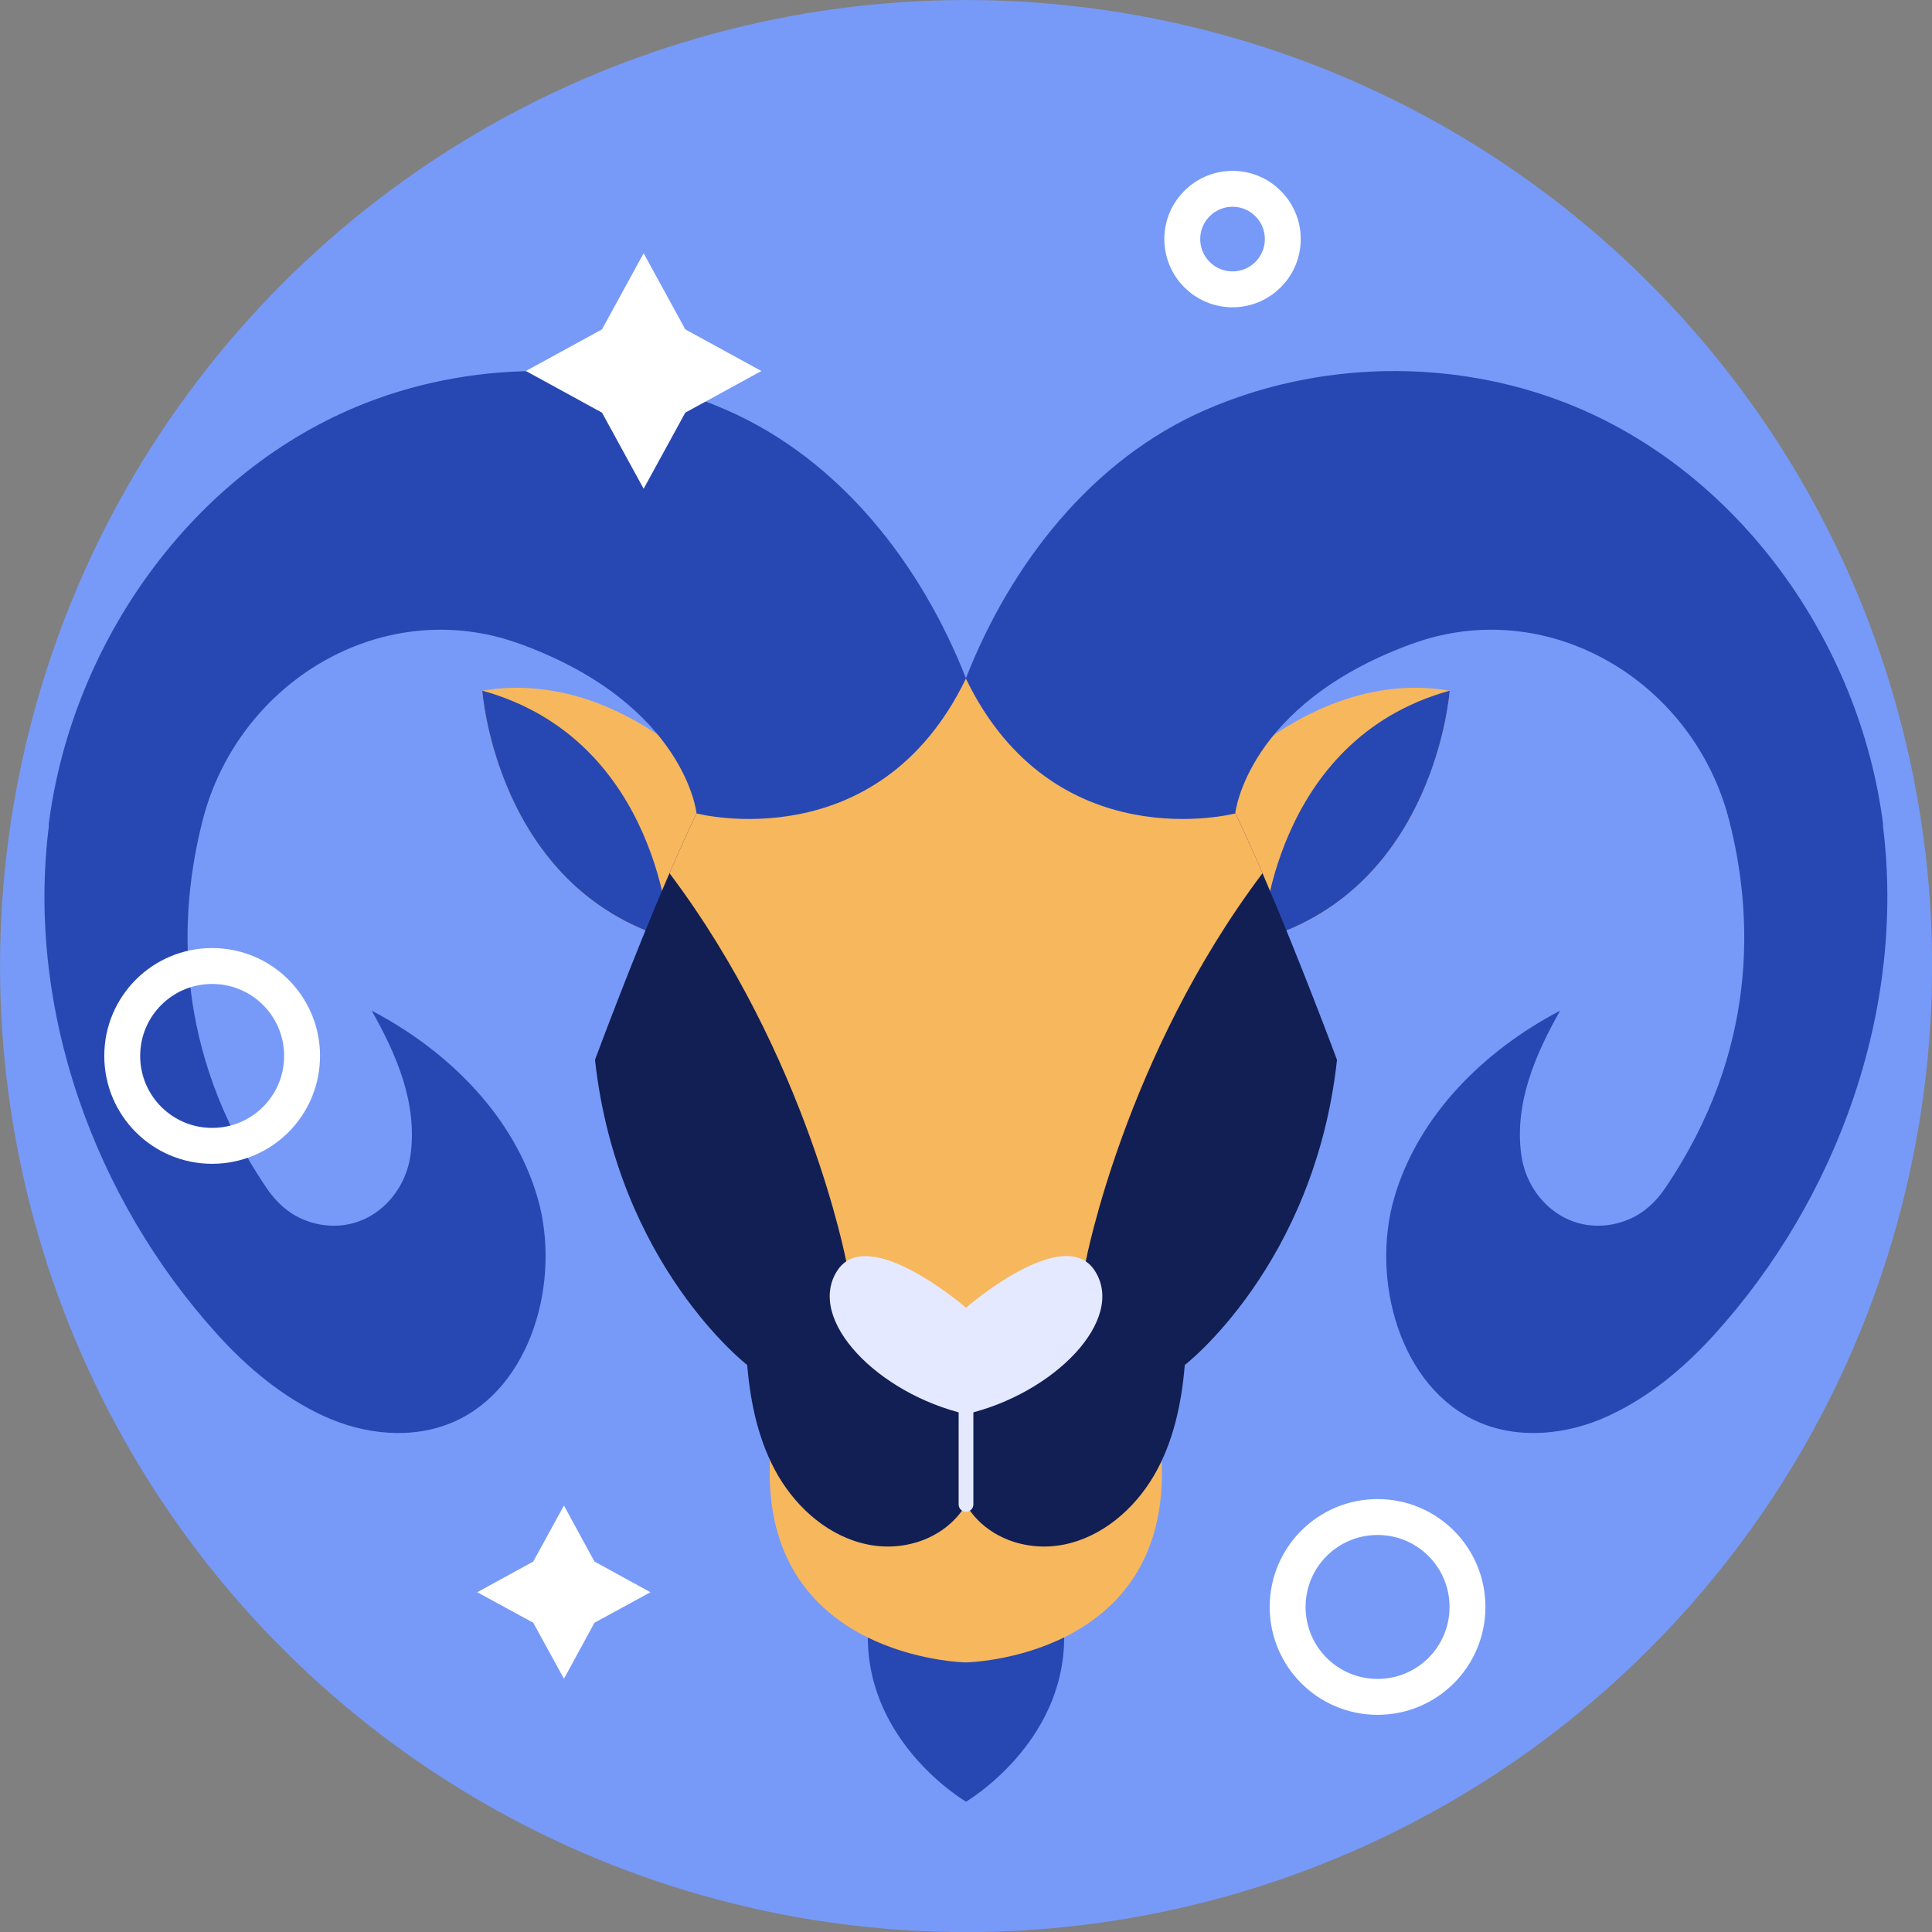
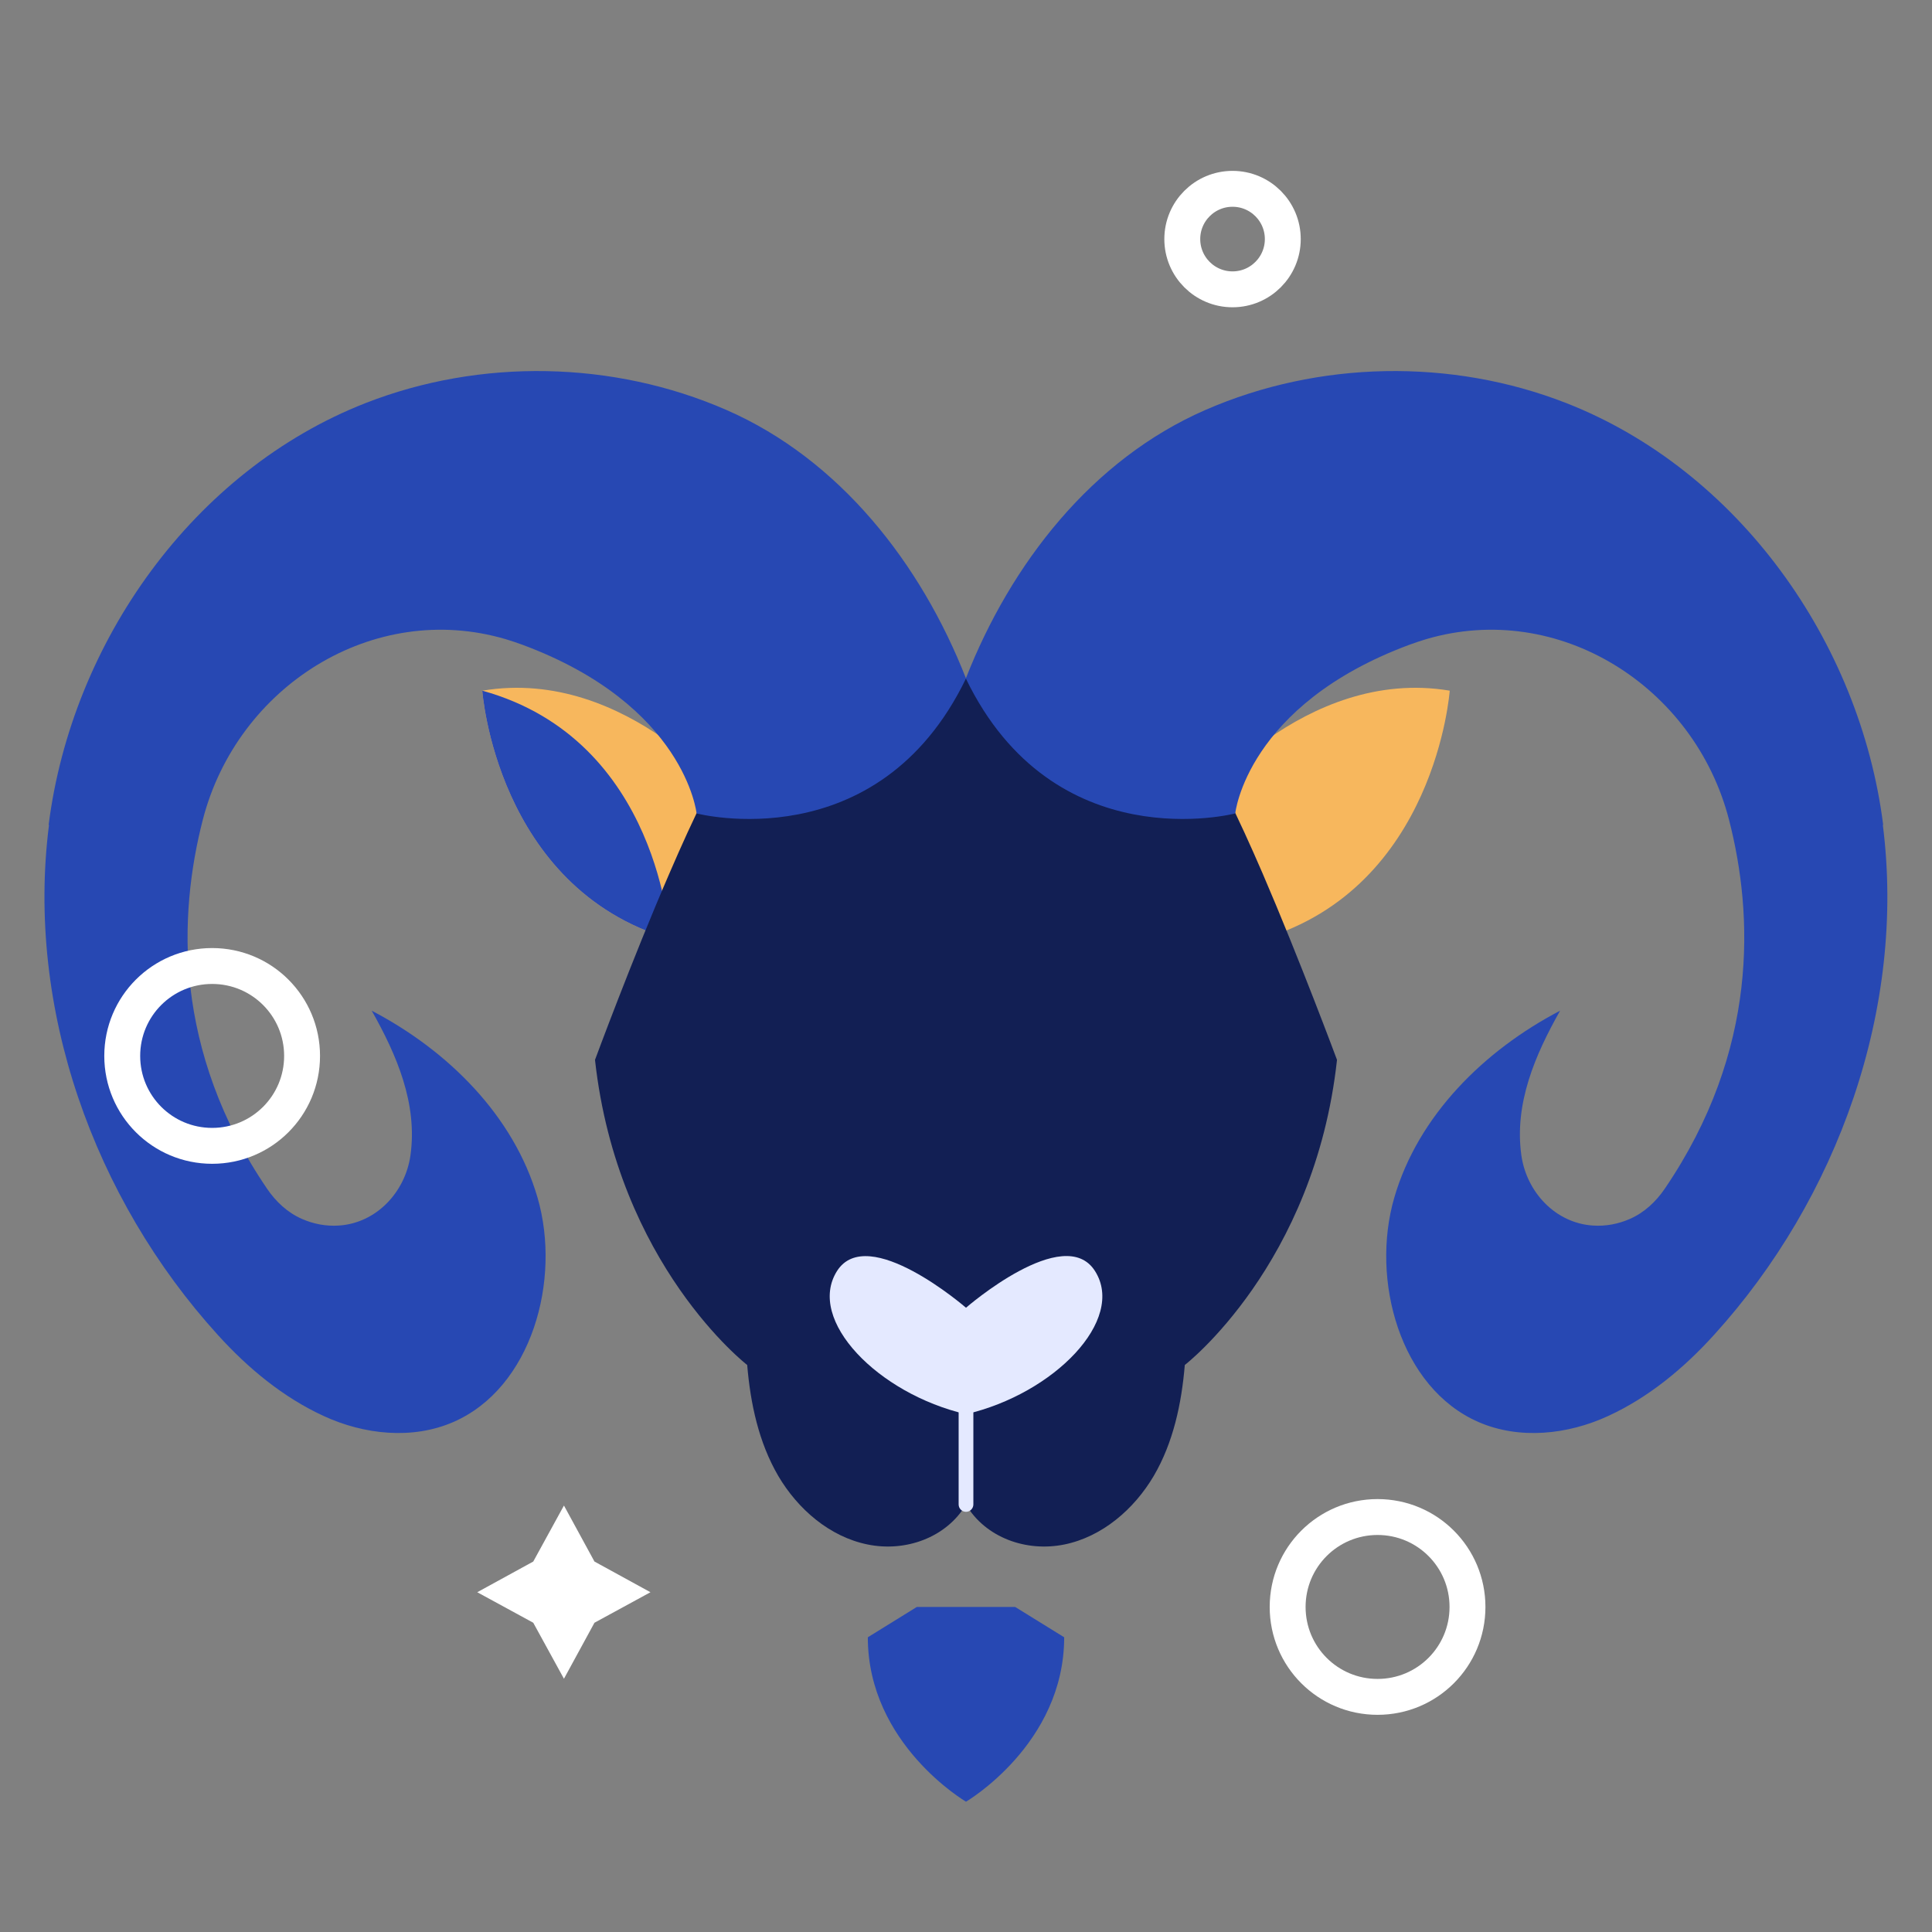
<svg xmlns="http://www.w3.org/2000/svg" id="Layer_2" viewBox="0 0 107.64 107.64">
  <rect x="0" y="0" width="107.64" height="107.64" fill="#808080" stroke="none" />
  <defs>
    <style>.cls-1{fill:none;stroke:#fff;stroke-miterlimit:10;stroke-width:2px;}.cls-2{fill:#f7b75d;}.cls-2,.cls-3,.cls-4,.cls-5,.cls-6,.cls-7{stroke-width:0px;}.cls-3{fill:#2748b3;}.cls-4{fill:#779af8;}.cls-5{fill:#121f54;}.cls-6{fill:#fff;}.cls-7{fill:#e4e9ff;}</style>
  </defs>
  <g id="Layer_13">
-     <circle class="cls-4" cx="53.82" cy="53.82" r="53.82" transform="translate(-10.71 94.18) rotate(-77.02)" />
    <path class="cls-2" d="M80.77,38.48s-.77,10.96-10.43,13.83l-3.73-7.43s6.05-7.76,14.16-6.4Z" />
    <path class="cls-2" d="M26.87,38.48s.77,10.96,10.44,13.83l3.73-7.43s-6.05-7.76-14.16-6.4Z" />
-     <path class="cls-3" d="M80.77,38.48s-.77,10.96-10.43,13.83c0,0,.5-11.08,10.43-13.83Z" />
    <path class="cls-3" d="M26.87,38.48s.77,10.96,10.44,13.83c0,0-.5-11.08-10.44-13.83Z" />
    <path class="cls-3" d="M56.55,89.53h-5.47l-2.73,1.69c0,5.96,5.47,9.16,5.47,9.16,0,0,5.47-3.2,5.47-9.16l-2.73-1.69Z" />
-     <path class="cls-2" d="M64.73,81.33h-21.83c-.52,11.1,10.91,11.29,10.91,11.29,0,0,11.44-.19,10.91-11.29Z" />
    <path class="cls-5" d="M70.34,48.65c-1.35-3.12-2.69-5.93-3.5-6.74-2.06-2.06-13.02-4.11-13.02-4.11,0,0-10.96,2.06-13.02,4.11-.81.81-2.15,3.61-3.5,6.74-2.09,4.82-4.15,10.4-4.15,10.4,1.26,11.42,8.48,17,8.48,17,.18,2.15.64,4.31,1.73,6.18,1.09,1.85,2.86,3.39,4.98,3.82,2.1.43,4.37-.37,5.48-2.22,1.1,1.85,3.37,2.65,5.48,2.22,2.11-.43,3.89-1.97,4.98-3.82,1.09-1.86,1.55-4.03,1.73-6.18,0,0,7.23-5.58,8.48-17,0,0-2.07-5.57-4.15-10.4Z" />
    <path class="cls-7" d="M53.82,84.23c-.22,0-.41-.18-.41-.41v-7.76c0-.22.18-.41.41-.41s.41.18.41.41v7.76c0,.22-.18.41-.41.41Z" />
-     <path class="cls-2" d="M66.84,41.91c-2.06-2.06-13.02-4.11-13.02-4.11,0,0-10.96,2.06-13.02,4.11-.81.81-2.15,3.61-3.5,6.74,7.68,10.19,9.85,21.64,9.85,21.64l1.19,2.46,1.68,1.64,3.8,1.67,3.8-1.67,1.68-1.64,1.19-2.46s2.17-11.44,9.85-21.64c-1.35-3.12-2.69-5.93-3.5-6.74Z" />
-     <path class="cls-7" d="M61.01,70.82c-1.71-2.72-7.18,2.03-7.19,2.04,0,0-5.48-4.75-7.19-2.04-1.71,2.72,2.28,6.83,7.19,7.97h0s0,0,0,0h0s0,0,0,0c4.91-1.14,8.91-5.25,7.19-7.97Z" />
+     <path class="cls-7" d="M61.01,70.82c-1.71-2.72-7.18,2.03-7.19,2.04,0,0-5.48-4.75-7.19-2.04-1.71,2.72,2.28,6.83,7.19,7.97h0s0,0,0,0h0s0,0,0,0c4.91-1.14,8.91-5.25,7.19-7.97" />
    <path class="cls-3" d="M104.92,45.96c-1.29-10.2-8.08-19.75-17.65-23.5-6.41-2.51-13.81-2.37-20.11.38-6.31,2.75-10.84,8.55-13.35,14.96,4.91,10.16,15.01,7.52,15.01,7.52,0,0,.63-6.03,9.71-9.4.31-.11.62-.22.93-.31,7.37-2.17,14.95,2.62,16.87,10.06,1.36,5.28,1.67,12.85-3.58,20.56-.49.72-1.14,1.33-1.94,1.68-.64.28-1.33.42-2.07.37-2.08-.14-3.69-1.86-3.98-3.92-.4-2.88.77-5.59,2.16-8.05-4.23,2.21-7.91,5.84-9.24,10.42s.32,10.6,4.7,12.5c2.28.99,4.97.7,7.22-.34,2.26-1.04,4.21-2.66,5.88-4.5,6.92-7.61,10.72-18.23,9.42-28.43Z" />
    <path class="cls-3" d="M2.71,45.96c1.29-10.2,8.08-19.75,17.65-23.5,6.41-2.51,13.81-2.37,20.11.38s10.84,8.55,13.35,14.96c-4.91,10.16-15.01,7.52-15.01,7.52,0,0-.63-6.03-9.71-9.4-.31-.11-.62-.22-.93-.31-7.37-2.17-14.95,2.62-16.87,10.06-1.36,5.28-1.67,12.85,3.58,20.56.49.72,1.14,1.33,1.94,1.68.64.28,1.33.42,2.07.37,2.08-.14,3.69-1.86,3.98-3.92.4-2.88-.77-5.59-2.16-8.05,4.23,2.21,7.91,5.84,9.24,10.42s-.32,10.6-4.7,12.5c-2.28.99-4.97.7-7.22-.34-2.26-1.04-4.21-2.66-5.88-4.5-6.92-7.61-10.72-18.23-9.42-28.43Z" />
    <path class="cls-1" d="M16.83,58.83c0,2.77-2.24,5.01-5.01,5.01s-5.01-2.24-5.01-5.01,2.24-5.01,5.01-5.01,5.01,2.24,5.01,5.01Z" />
    <circle class="cls-1" cx="68.67" cy="13.32" r="2.8" />
    <path class="cls-1" d="M81.76,89.53c0,2.77-2.24,5.01-5.01,5.01s-5.01-2.24-5.01-5.01,2.24-5.01,5.01-5.01,5.01,2.24,5.01,5.01Z" />
-     <polygon class="cls-6" points="35.86 14.11 38.18 18.35 42.42 20.67 38.18 22.99 35.86 27.23 33.54 22.99 29.3 20.67 33.54 18.35 35.86 14.11" />
    <polygon class="cls-6" points="31.42 83.88 33.12 87 36.24 88.71 33.12 90.41 31.42 93.53 29.71 90.41 26.59 88.71 29.71 87 31.42 83.88" />
  </g>
</svg>